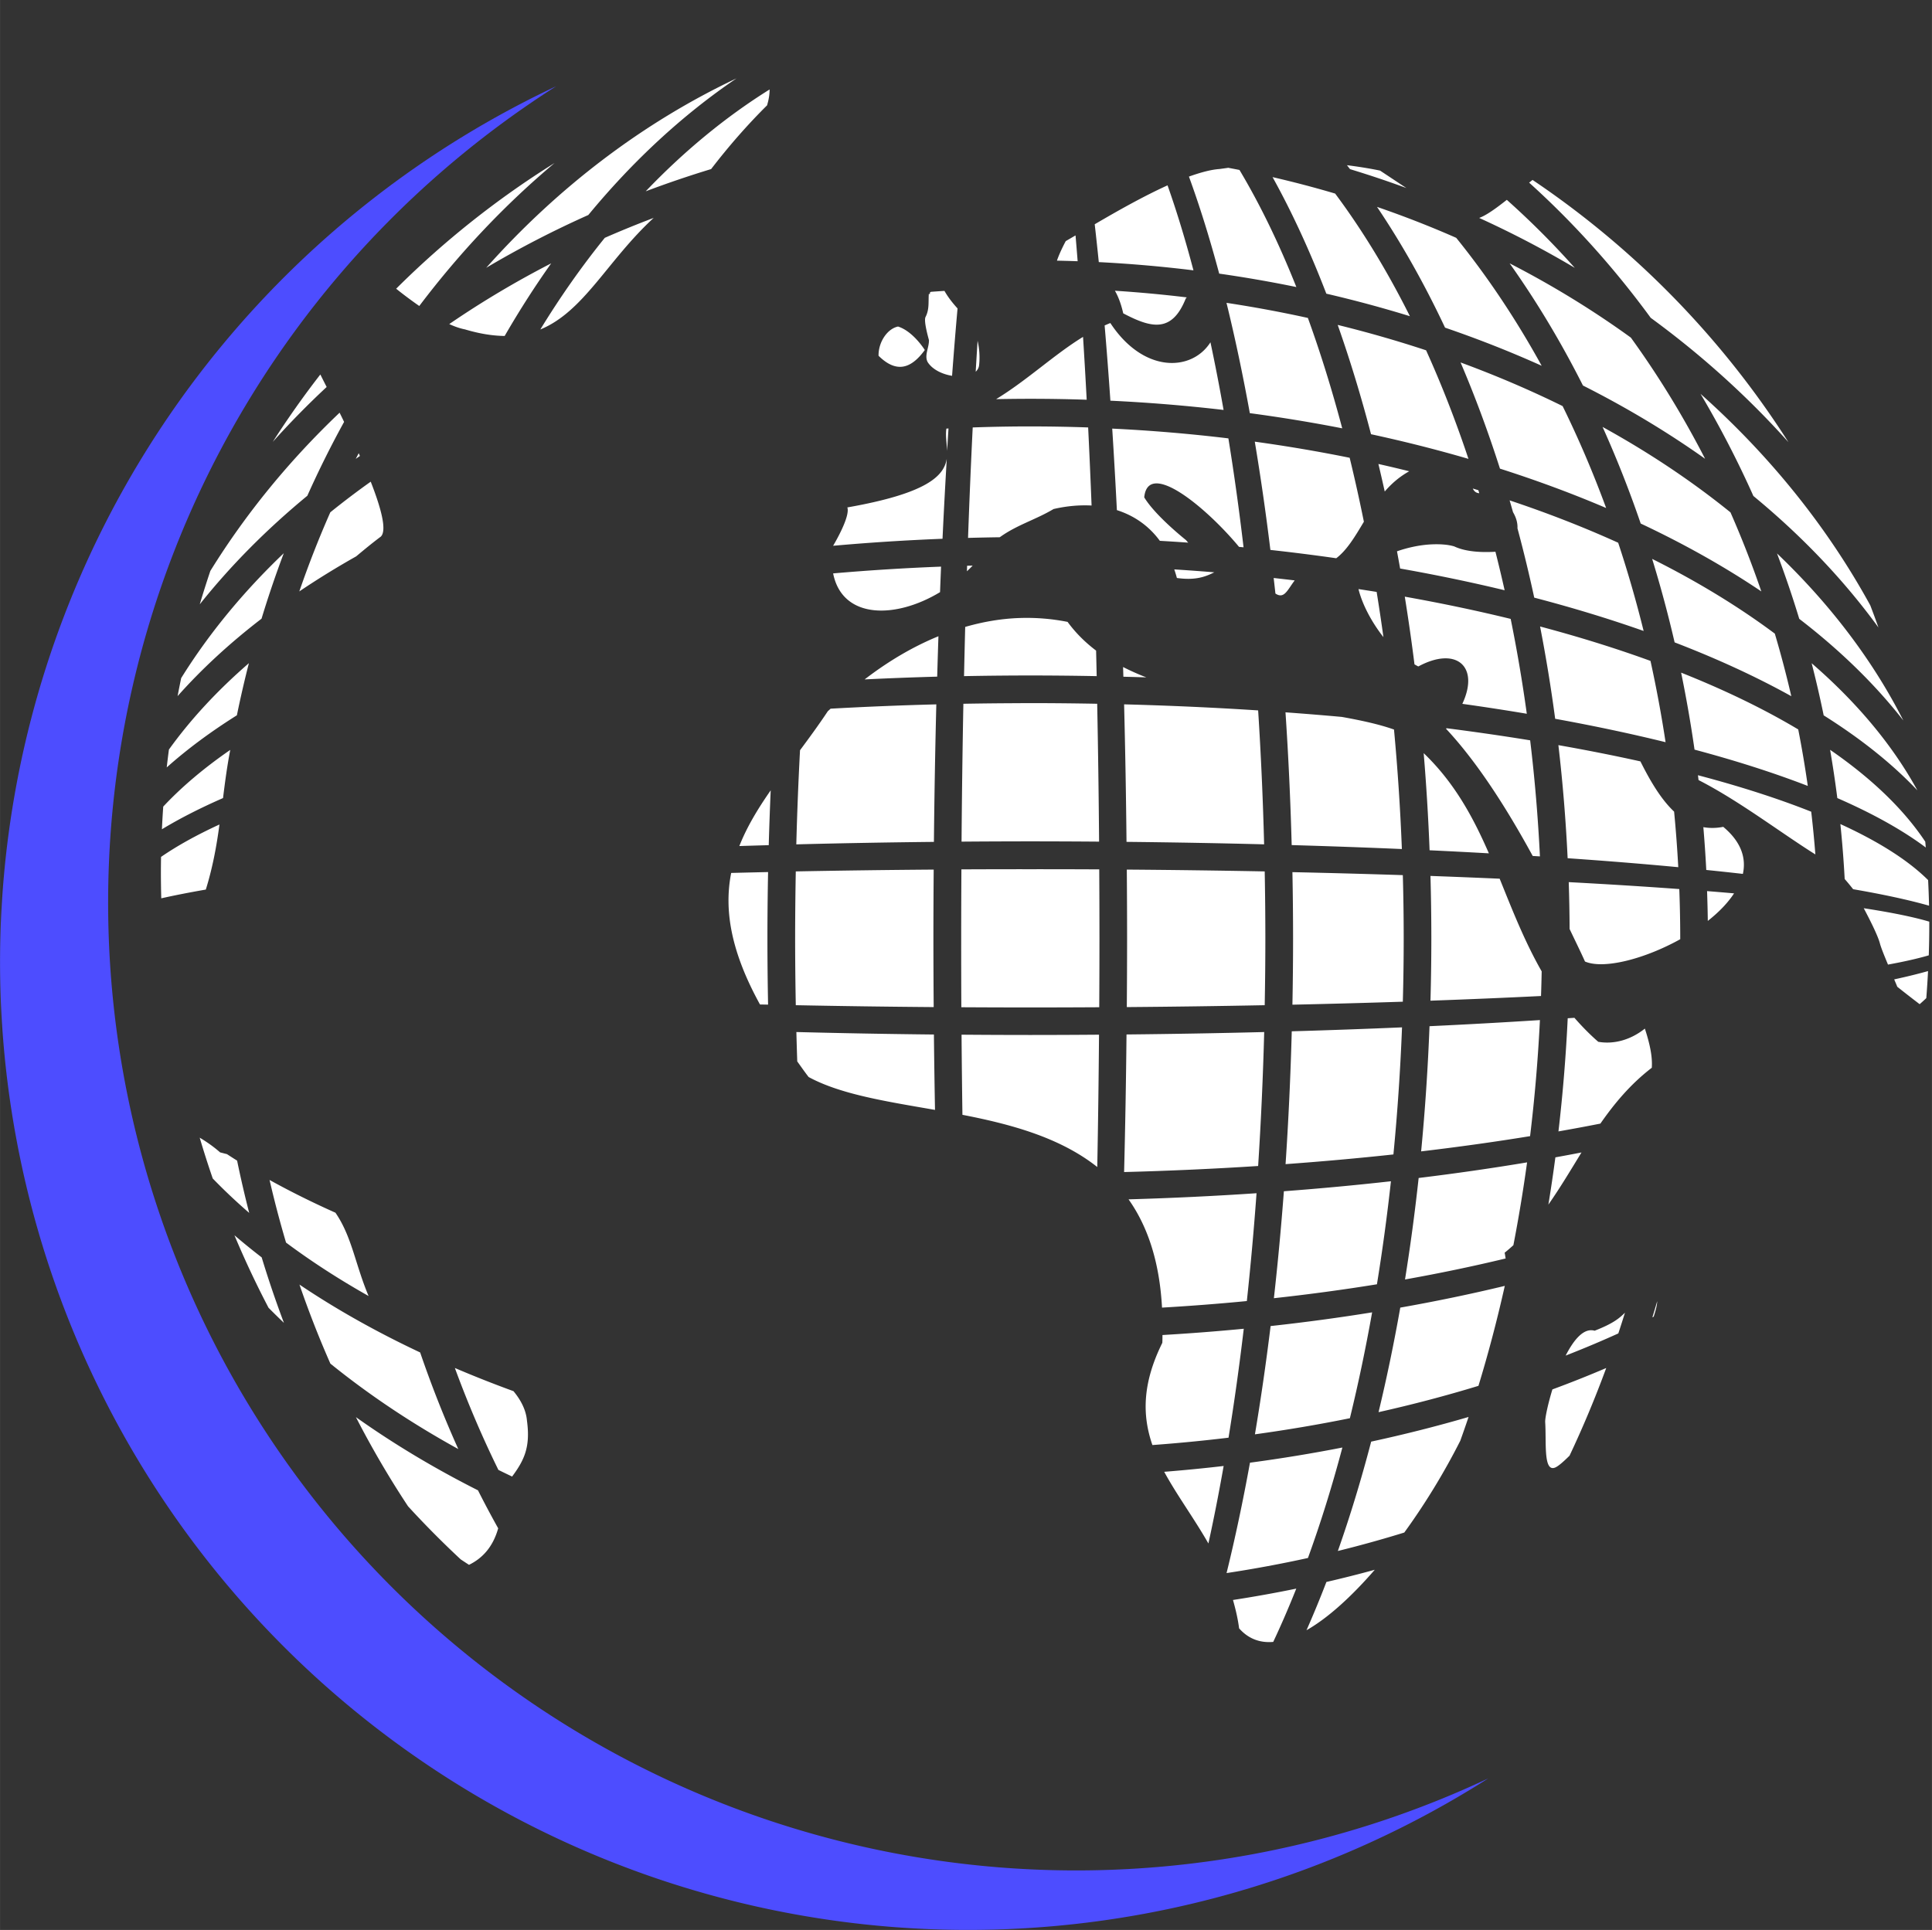
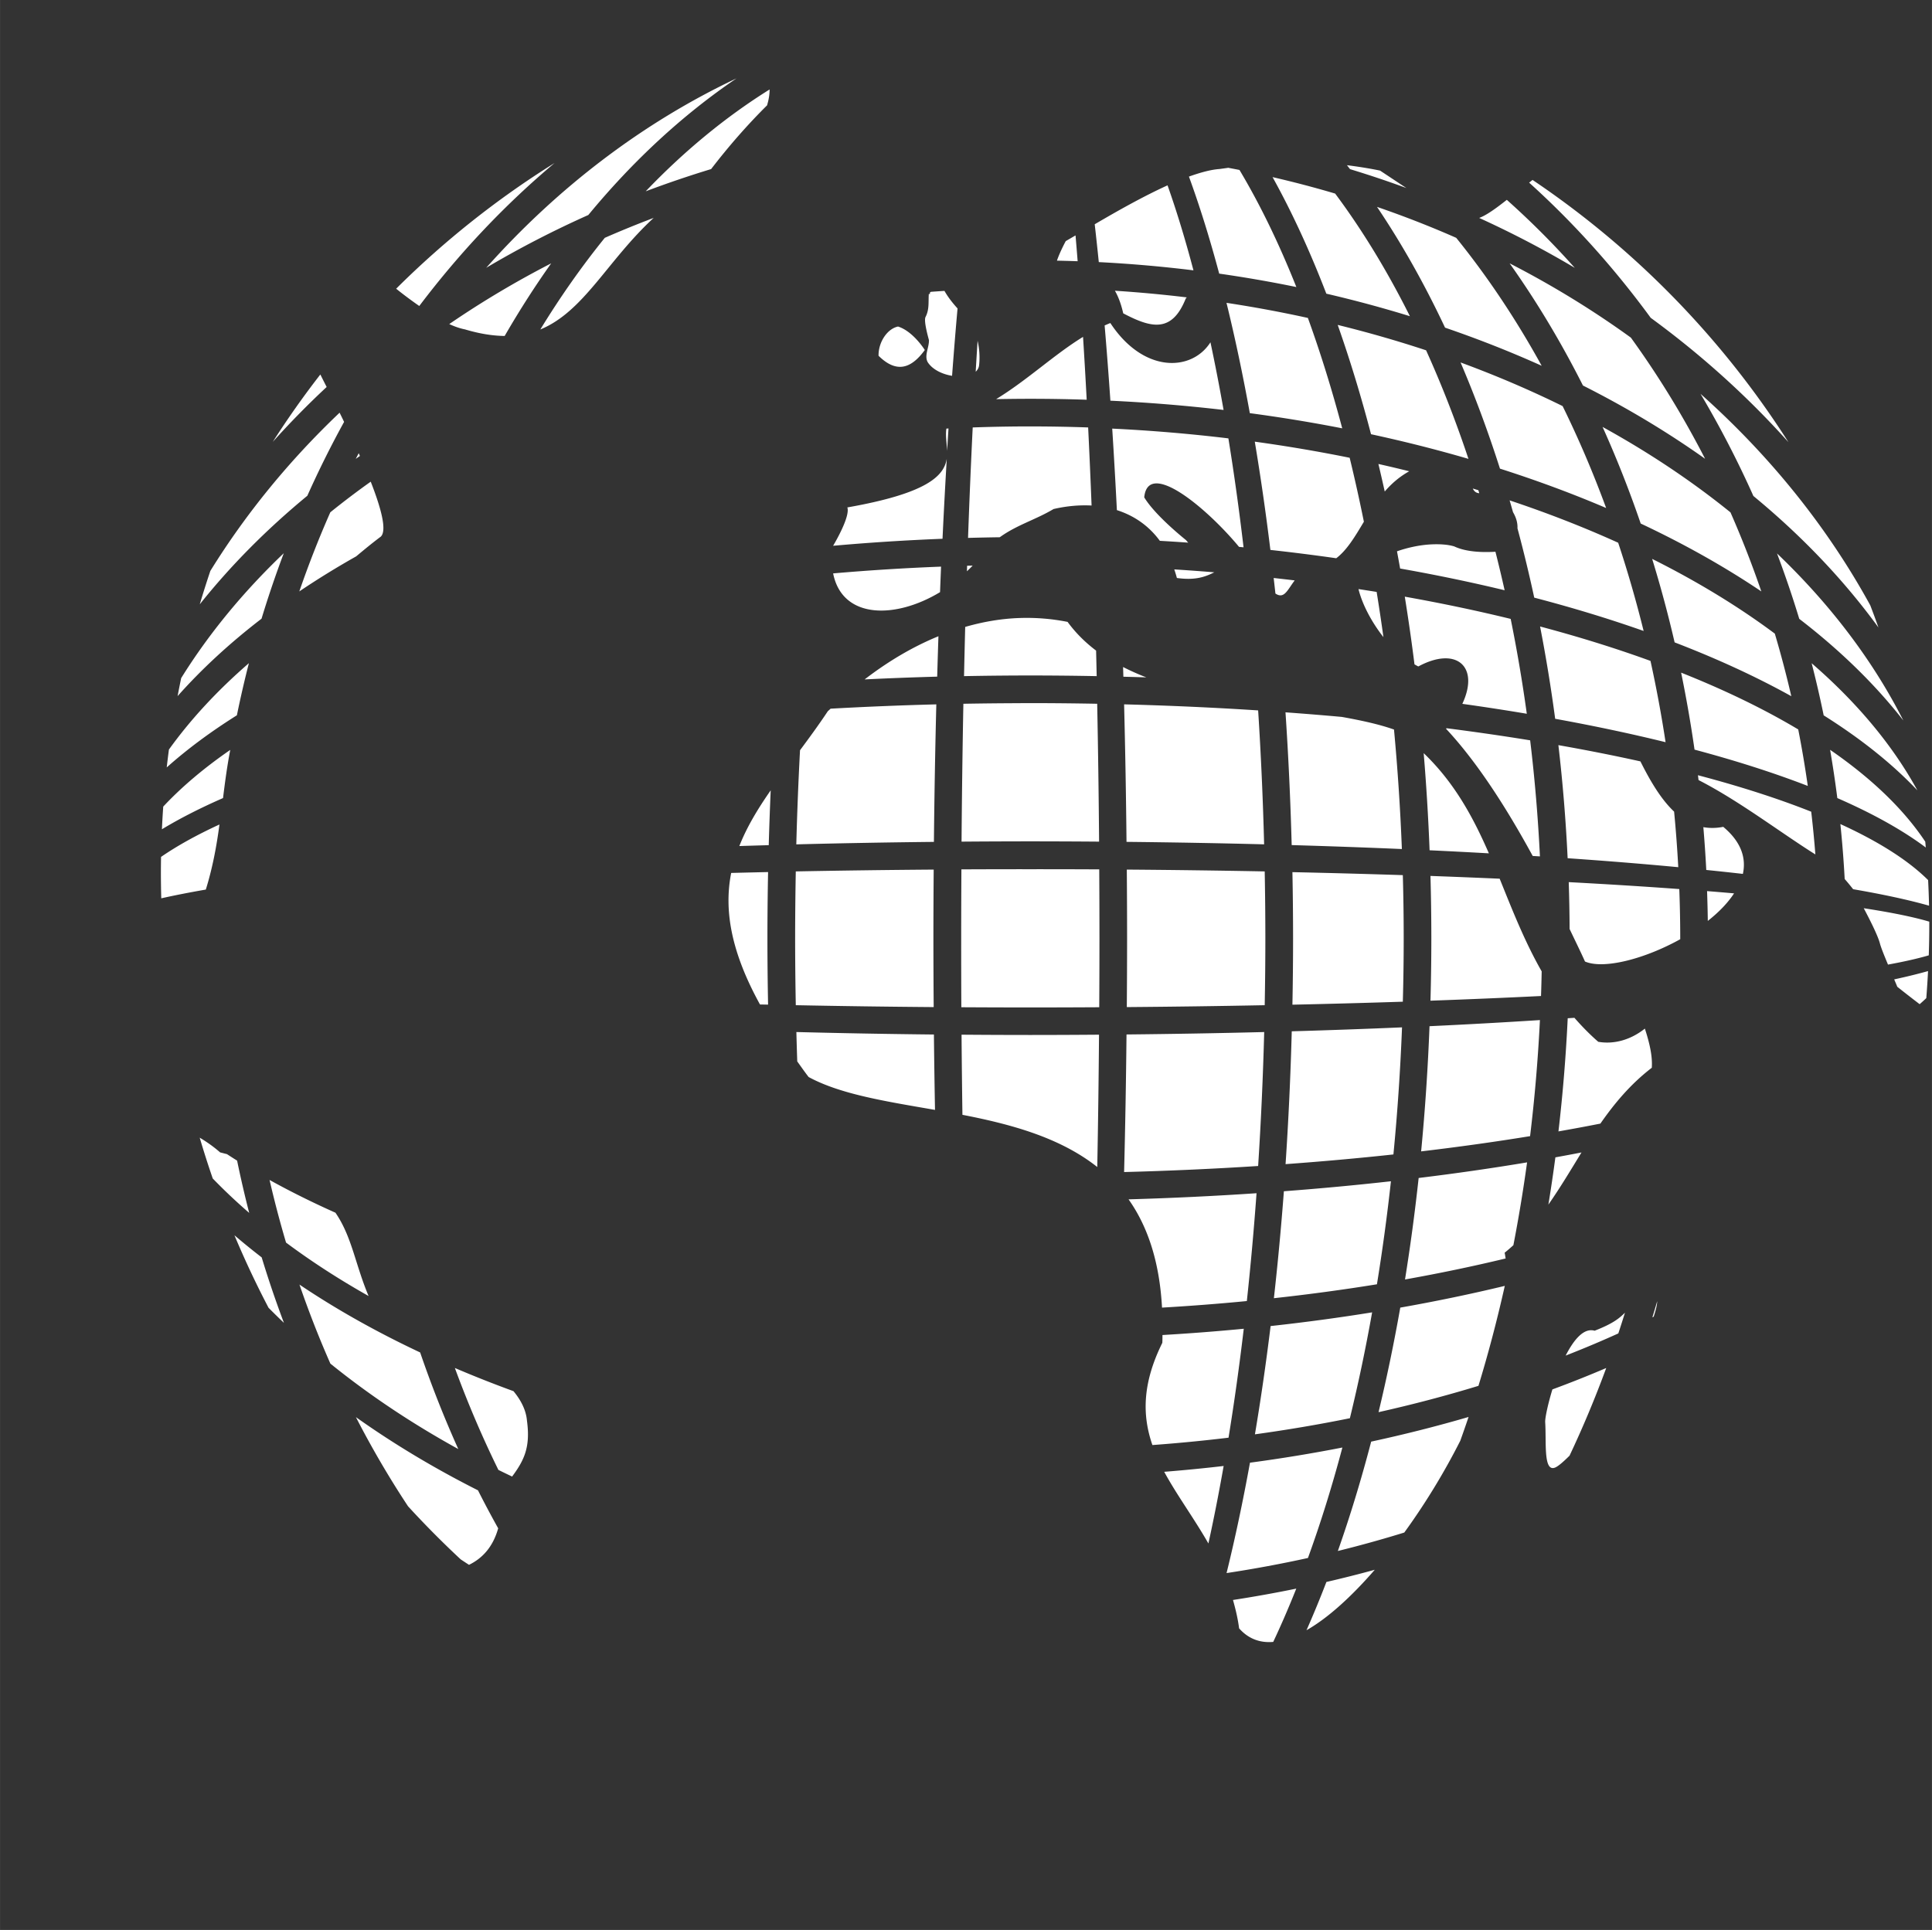
<svg xmlns="http://www.w3.org/2000/svg" id="svg1803" version="1.1" viewBox="0 0 26.492 26.471" height="100.046" width="100.128">
  <rect x="0" y="0" width="26.492" height="26.471" fill="#333333" stroke="none" />
  <defs id="defs1797" />
  <g transform="translate(-80.397,-42.751)" id="layer1">
    <g id="g1">
      <path d="m 90.494,43.827 a 10.81,12.706 0 0 0 -3.43,2.597 13.085,11.189 0 0 1 1.4,-0.724 9.293,13.085 0 0 1 2.029,-1.872 z m 0.456,0.151 a 8.913,12.706 0 0 0 -1.699,1.397 13.085,11.189 0 0 1 0.897,-0.305 7.396,13.085 0 0 1 0.767,-0.874 c 0.022,-0.073 0.035,-0.146 0.035,-0.219 z m -2.949,1.009 a 12.327,12.327 0 0 0 -2.172,1.724 c 0.104,0.084 0.211,0.163 0.317,0.237 A 11.189,13.085 0 0 1 88.001,44.987 Z m 10.866,0.03 a 7.396,13.085 0 0 1 0.042,0.054 13.085,11.189 0 0 1 0.773,0.259 c -0.11,-0.072 -0.222,-0.147 -0.361,-0.239 -0.154,-0.032 -0.304,-0.055 -0.454,-0.074 z m -1.631,0.036 c -0.038,0.006 -0.075,0.01 -0.114,0.016 -0.122,0.008 -0.268,0.049 -0.422,0.104 a 3.603,13.085 0 0 1 0.415,1.331 13.085,9.293 0 0 1 1.058,0.184 5.12,12.706 0 0 0 -0.78,-1.606 12.706,10.81 0 0 0 -0.157,-0.03 z m 0.61,0.126 a 5.5,13.085 0 0 1 0.738,1.6 13.085,9.293 0 0 1 1.146,0.309 7.017,12.706 0 0 0 -1.025,-1.682 12.706,10.81 0 0 0 -0.86,-0.226 z m 3.566,0.04 c -0.021,0.016 -0.027,0.022 -0.047,0.037 a 11.189,13.085 0 0 1 1.667,1.854 13.085,11.189 0 0 1 1.889,1.706 12.327,12.327 0 0 0 -3.509,-3.597 z m -5.005,0.074 c -0.337,0.153 -0.69,0.353 -0.999,0.534 a 1.328,13.085 0 0 1 0.056,0.519 13.085,9.293 0 0 1 1.298,0.113 3.224,12.706 0 0 0 -0.355,-1.165 z m 4.652,0.199 c -0.141,0.111 -0.278,0.212 -0.379,0.248 a 13.085,11.189 0 0 1 1.311,0.685 10.81,12.706 0 0 0 -0.932,-0.933 z m -1.779,0.098 a 7.396,13.085 0 0 1 0.932,1.655 13.085,9.293 0 0 1 1.325,0.523 8.913,12.706 0 0 0 -1.172,-1.755 12.706,10.81 0 0 0 -1.085,-0.424 z m -9.918,0.149 a 12.706,10.81 0 0 0 -0.672,0.274 8.913,12.706 0 0 0 -0.884,1.257 c 0.599,-0.246 0.922,-0.95 1.556,-1.532 z m 5.783,0.241 c -0.042,0.024 -0.096,0.056 -0.134,0.078 0,0 -0.077,0.14 -0.121,0.268 a 13.085,9.293 0 0 1 0.284,0.008 0.948,12.706 0 0 0 -0.029,-0.354 z m -7.19,0.383 a 12.706,10.81 0 0 0 -1.398,0.833 c 0.076,0.035 0.149,0.06 0.216,0.073 0.204,0.061 0.383,0.088 0.544,0.09 a 9.293,13.085 0 0 1 0.638,-0.996 z m 13.143,7.58e-4 a 9.293,13.085 0 0 1 1.005,1.675 13.085,9.293 0 0 1 1.675,1.005 10.81,12.706 0 0 0 -1.018,-1.662 12.706,10.81 0 0 0 -1.661,-1.018 z m -5.413,0.375 c 0.048,0.083 0.086,0.186 0.114,0.31 0.384,0.202 0.667,0.273 0.857,-0.202 0.005,-0.006 0.01,-0.011 0.014,-0.017 a 12.706,8.913 0 0 0 -0.985,-0.091 z m -2.336,0.002 a 12.706,8.913 0 0 0 -0.189,0.013 c -0.003,0.004 -0.009,0.008 -0.012,0.011 -0.004,0.005 0.004,0.014 0,0.019 -0.004,0.005 -0.011,-0.005 -0.015,0 -0.008,0.109 0.01,0.21 -0.046,0.317 -0.024,0.058 0.035,0.266 0.048,0.316 0.002,0.102 -0.066,0.21 -0.018,0.3 0.065,0.103 0.2,0.167 0.335,0.189 a 1.328,13.085 0 0 1 0.075,-0.924 c -0.065,-0.072 -0.127,-0.149 -0.179,-0.24 z m 3.866,0.164 a 3.603,13.085 0 0 1 0.32,1.513 13.085,7.396 0 0 1 1.267,0.208 5.12,12.706 0 0 0 -0.471,-1.514 12.706,8.913 0 0 0 -1.116,-0.207 z m -1.592,0.277 c -0.027,0.01 -0.053,0.022 -0.079,0.033 a 1.328,13.085 0 0 1 0.079,1.032 13.085,7.396 0 0 1 1.552,0.127 3.224,12.706 0 0 0 -0.18,-0.928 c -0.257,0.404 -0.918,0.427 -1.372,-0.263 z m 3.117,0.026 a 5.5,13.085 0 0 1 0.457,1.499 13.085,7.396 0 0 1 1.336,0.338 7.017,12.706 0 0 0 -0.581,-1.489 12.706,8.913 0 0 0 -1.211,-0.348 z m -6.029,0.022 c -0.153,0.032 -0.271,0.222 -0.267,0.401 0.248,0.245 0.449,0.175 0.634,-0.079 0,0 -0.158,-0.256 -0.367,-0.322 z m 2.537,0.142 c -0.394,0.241 -0.764,0.593 -1.192,0.854 a 13.085,7.396 0 0 1 0.469,-0.005 13.085,7.396 0 0 1 0.773,0.013 0.948,12.706 0 0 0 -0.05,-0.862 z m -1.446,0.05 a 0.948,12.706 0 0 0 -0.026,0.428 c 0.026,-0.025 0.044,-0.055 0.047,-0.094 0.011,-0.101 0.005,-0.221 -0.022,-0.334 z m 6.623,0.301 a 7.396,13.085 0 0 1 0.54,1.456 13.085,7.396 0 0 1 1.456,0.54 8.913,12.706 0 0 0 -0.597,-1.398 12.706,8.913 0 0 0 -1.398,-0.598 z m -15.636,0.165 a 12.327,12.327 0 0 0 -0.652,0.924 13.085,11.189 0 0 1 0.739,-0.753 c -0.026,-0.05 -0.063,-0.124 -0.083,-0.164 -0.002,-0.003 -0.002,-0.004 -0.004,-0.007 z m 18.926,0.265 a 11.189,13.085 0 0 1 0.725,1.401 13.085,9.293 0 0 1 1.715,1.804 12.327,12.327 0 0 0 -0.112,-0.304 12.706,10.81 0 0 0 -2.328,-2.901 z m -18.661,0.258 a 12.706,10.81 0 0 0 -1.773,2.171 12.896,12.896 0 0 0 -0.145,0.458 13.085,9.293 0 0 1 1.475,-1.489 11.189,13.085 0 0 1 0.504,-1.013 c -0.021,-0.044 -0.041,-0.085 -0.062,-0.127 z m 9.371,0.189 a 12.706,7.017 0 0 0 -0.69,0.014 0.948,12.706 0 0 0 -0.064,1.515 13.085,5.5 0 0 1 0.435,-0.009 c 0.237,-0.171 0.49,-0.239 0.738,-0.387 0.177,-0.041 0.353,-0.057 0.521,-0.048 a 0.948,12.706 0 0 0 -0.047,-1.071 12.706,7.017 0 0 0 -0.792,-0.014 12.706,7.017 0 0 0 -0.1,0 z m 7.947,0.007 a 9.293,13.085 0 0 1 0.523,1.325 13.085,7.396 0 0 1 1.654,0.931 10.81,12.706 0 0 0 -0.423,-1.084 12.706,8.913 0 0 0 -1.754,-1.172 z m -8.969,0.021 a 12.706,7.017 0 0 0 -0.029,0.002 c -0.015,0.097 0.006,0.201 0.01,0.306 a 1.328,13.085 0 0 1 0.019,-0.308 z m 2.245,0 a 1.328,13.085 0 0 1 0.064,1.12 c 0.232,0.074 0.435,0.211 0.589,0.421 a 13.085,5.5 0 0 1 0.389,0.025 c -0.01,-0.011 -0.02,-0.022 -0.028,-0.033 -0.193,-0.156 -0.46,-0.398 -0.575,-0.588 0.051,-0.525 0.852,0.139 1.3,0.679 a 13.085,5.5 0 0 1 0.062,0.006 3.224,12.706 0 0 0 -0.208,-1.494 12.706,7.017 0 0 0 -1.592,-0.134 z m 1.955,0.181 a 3.603,13.085 0 0 1 0.214,1.485 13.085,5.5 0 0 1 0.903,0.114 c 0.147,-0.111 0.259,-0.3 0.379,-0.501 a 5.12,12.706 0 0 0 -0.195,-0.877 12.706,7.017 0 0 0 -1.301,-0.221 z m -12.287,0.158 a 10.81,12.706 0 0 0 -0.041,0.078 13.085,9.293 0 0 1 0.057,-0.04 c -0.005,-0.012 -0.011,-0.025 -0.016,-0.037 z m 8.062,0.083 c -0.041,0.235 -0.282,0.471 -1.362,0.661 0.042,0.126 -0.175,0.492 -0.195,0.526 a 13.085,5.5 0 0 1 1.5,-0.096 1.328,13.085 0 0 1 0.058,-1.091 z m 5.92,0.065 a 5.5,13.085 0 0 1 0.087,0.378 c 0.093,-0.109 0.203,-0.204 0.336,-0.278 a 12.706,7.017 0 0 0 -0.423,-0.1 z m -13.818,0.243 a 12.706,8.913 0 0 0 -0.554,0.42 10.81,12.706 0 0 0 -0.425,1.085 13.085,7.396 0 0 1 0.78,-0.481 c 0.108,-0.09 0.215,-0.179 0.338,-0.271 0.086,-0.085 0.003,-0.391 -0.139,-0.754 z m 15.113,0.095 c 0.017,0.037 0.046,0.061 0.088,0.063 a 7.017,12.706 0 0 0 -0.012,-0.041 12.706,7.017 0 0 0 -0.076,-0.023 z m 0.504,0.16 a 7.396,13.085 0 0 1 0.047,0.163 c 0.04,0.068 0.065,0.143 0.061,0.221 a 7.396,13.085 0 0 1 0,4.02e-4 7.396,13.085 0 0 1 0.23,0.951 13.085,5.5 0 0 1 1.5,0.457 8.913,12.706 0 0 0 -0.349,-1.21 12.706,7.017 0 0 0 -1.488,-0.581 z m -1.093,0.606 c -0.144,0.009 -0.302,0.042 -0.451,0.094 a 5.5,13.085 0 0 1 0.043,0.236 13.085,5.5 0 0 1 1.433,0.298 7.017,12.706 0 0 0 -0.126,-0.528 c -0.151,0.009 -0.391,0.009 -0.564,-0.073 -0.084,-0.026 -0.202,-0.035 -0.335,-0.027 z m -15.716,0.12 a 12.706,8.913 0 0 0 -1.407,1.713 12.896,12.896 0 0 0 -0.049,0.247 13.085,7.396 0 0 1 1.151,-1.062 11.189,13.085 0 0 1 0.305,-0.898 z m 20.476,0.003 a 11.189,13.085 0 0 1 0.305,0.897 13.085,7.396 0 0 1 1.427,1.394 12.706,8.913 0 0 0 -1.732,-2.291 z m -1.712,0.075 a 9.293,13.085 0 0 1 0.308,1.145 13.085,5.5 0 0 1 1.6,0.738 10.81,12.706 0 0 0 -0.226,-0.858 12.706,7.017 0 0 0 -1.682,-1.025 z m -9.319,0.092 a 12.706,5.12 0 0 0 -0.075,0.002 0.948,12.706 0 0 0 -0.002,0.076 c 0.026,-0.026 0.053,-0.051 0.078,-0.078 z m -0.431,0.014 a 12.706,5.12 0 0 0 -1.481,0.093 c 0.125,0.629 0.853,0.628 1.466,0.257 a 1.328,13.085 0 0 1 0.014,-0.35 z m 3.197,0.038 c 0.013,0.038 0.025,0.077 0.036,0.118 0.26,0.036 0.394,-0.019 0.513,-0.078 a 12.706,5.12 0 0 0 -0.549,-0.04 z m 1.363,0.118 a 3.603,13.085 0 0 1 0.024,0.213 c 0.12,0.08 0.163,-0.046 0.264,-0.18 a 12.706,5.12 0 0 0 -0.288,-0.033 z m 1.163,0.152 c 0.051,0.208 0.179,0.452 0.342,0.659 a 5.12,12.706 0 0 0 -0.093,-0.62 12.706,5.12 0 0 0 -0.249,-0.039 z m 0.635,0.105 a 5.5,13.085 0 0 1 0.133,0.928 c 0.018,0.009 0.035,0.021 0.053,0.028 0.523,-0.282 0.842,0.003 0.603,0.513 a 13.085,3.603 0 0 1 0.884,0.136 7.017,12.706 0 0 0 -0.221,-1.301 12.706,5.12 0 0 0 -1.452,-0.305 z m -5.288,0.292 c -0.25,0.009 -0.497,0.052 -0.74,0.122 a 0.948,12.706 0 0 0 -0.016,0.675 13.085,3.603 0 0 1 0.909,-0.009 13.085,3.603 0 0 1 0.91,0.009 0.948,12.706 0 0 0 -0.008,-0.35 c -0.148,-0.112 -0.28,-0.242 -0.391,-0.394 -0.222,-0.044 -0.444,-0.061 -0.664,-0.053 z m 7.143,0.116 a 7.396,13.085 0 0 1 0.207,1.266 13.085,3.603 0 0 1 1.514,0.321 8.913,12.706 0 0 0 -0.207,-1.115 12.706,5.12 0 0 0 -1.514,-0.472 z m -8.25,0.134 c -0.353,0.144 -0.692,0.346 -1.012,0.592 a 13.085,3.603 0 0 1 0.995,-0.038 1.328,13.085 0 0 1 0.017,-0.554 z m -9.454,0.368 a 12.706,7.017 0 0 0 -1.098,1.186 12.896,12.896 0 0 0 -0.03,0.245 13.085,5.5 0 0 1 0.962,-0.715 11.189,13.085 0 0 1 0.165,-0.716 z m 21.428,0.002 a 11.189,13.085 0 0 1 0.165,0.715 13.085,5.5 0 0 1 1.285,1.029 12.706,7.017 0 0 0 -1.45,-1.744 z m -9.442,0.053 a 1.328,13.085 0 0 1 0.004,0.132 13.085,3.603 0 0 1 0.315,0.009 c -0.11,-0.042 -0.217,-0.09 -0.319,-0.142 z m 7.652,0.075 a 9.293,13.085 0 0 1 0.184,1.057 13.085,3.603 0 0 1 1.553,0.498 10.81,12.706 0 0 0 -0.131,-0.775 12.706,5.12 0 0 0 -1.606,-0.779 z m -9.056,0.42 a 12.706,3.224 0 0 0 -0.786,0.008 0.948,12.706 0 0 0 -0.025,1.891 13.085,1.328 0 0 1 0.942,-0.004 13.085,1.328 0 0 1 0.944,0.004 0.948,12.706 0 0 0 -0.026,-1.891 12.706,3.224 0 0 0 -0.918,-0.009 12.706,3.224 0 0 0 -0.039,0 12.706,3.224 0 0 0 -0.092,0 z m 1.418,0.016 a 1.328,13.085 0 0 1 0.033,1.886 13.085,1.328 0 0 1 1.887,0.034 3.224,12.706 0 0 0 -0.082,-1.837 12.706,3.224 0 0 0 -1.838,-0.083 z m -2.582,4.02e-4 a 12.706,3.224 0 0 0 -1.443,0.059 c -0.012,0.012 -0.025,0.023 -0.038,0.035 -0.125,0.188 -0.254,0.364 -0.381,0.535 a 3.224,12.706 0 0 0 -0.051,1.291 13.085,1.328 0 0 1 1.887,-0.034 1.328,13.085 0 0 1 0.033,-1.886 12.706,3.224 0 0 0 -0.007,0 z m 4.795,0.108 a 3.603,13.085 0 0 1 0.085,1.822 13.085,1.328 0 0 1 1.511,0.054 5.12,12.706 0 0 0 -0.108,-1.639 c -0.209,-0.074 -0.455,-0.126 -0.715,-0.173 a 12.706,3.224 0 0 0 -0.774,-0.063 z m 2.208,0.219 c -0.002,0.002 -0.004,0.005 -0.006,0.008 0.427,0.457 0.83,1.087 1.188,1.744 a 13.085,1.328 0 0 1 0.099,0.006 7.017,12.706 0 0 0 -0.134,-1.592 12.706,3.224 0 0 0 -1.147,-0.166 z m 1.534,0.231 a 7.396,13.085 0 0 1 0.127,1.552 13.085,1.328 0 0 1 1.517,0.123 8.913,12.706 0 0 0 -0.057,-0.762 c -0.183,-0.173 -0.33,-0.425 -0.462,-0.689 a 12.706,3.224 0 0 0 -1.125,-0.223 z m 3.726,0.065 a 11.189,13.085 0 0 1 0.099,0.662 13.085,3.603 0 0 1 1.213,0.678 12.327,12.327 0 0 0 -0.007,-0.08 12.706,5.12 0 0 0 -1.305,-1.26 z m -21.939,0.002 a 12.706,5.12 0 0 0 -0.918,0.777 12.896,12.896 0 0 0 -0.018,0.311 13.085,3.603 0 0 1 0.838,-0.428 c 0.027,-0.219 0.056,-0.438 0.099,-0.661 z m 16.366,0.044 a 5.5,13.085 0 0 1 0.081,1.332 13.085,1.328 0 0 1 0.813,0.042 c -0.216,-0.496 -0.473,-0.971 -0.894,-1.374 z m 3.761,0.303 a 9.293,13.085 0 0 1 0.008,0.066 c 0.559,0.286 1.122,0.719 1.602,1.02 a 10.81,12.706 0 0 0 -0.057,-0.586 12.706,3.224 0 0 0 -1.552,-0.5 z m -12.715,0.207 c -0.175,0.251 -0.326,0.5 -0.43,0.764 a 13.085,1.328 0 0 1 0.403,-0.012 3.603,13.085 0 0 1 0.027,-0.752 z m 14.668,0.464 a 11.189,13.085 0 0 1 0.059,0.752 c 0.062,0.071 0.103,0.124 0.116,0.14 a 13.085,1.328 0 0 1 1.041,0.226 12.327,12.327 0 0 0 -0.013,-0.351 12.706,3.224 0 0 0 -1.202,-0.768 z m -22.226,0.004 a 12.706,3.224 0 0 0 -0.802,0.445 12.896,12.896 0 0 0 -0.002,0.205 12.896,12.896 0 0 0 0.005,0.363 13.085,1.328 0 0 1 0.611,-0.12 c 0.094,-0.303 0.148,-0.599 0.187,-0.892 z m 20.619,0.033 c -0.098,0.019 -0.188,0.019 -0.272,0.004 a 9.293,13.085 0 0 1 0.04,0.587 13.085,1.328 0 0 1 0.502,0.054 c 0.047,-0.216 -0.021,-0.438 -0.269,-0.645 z m -9.809,0.581 a 12.706,0.948 0 0 0 -0.637,0.002 0.948,12.706 0 0 0 -0.003,0.945 0.948,12.706 0 0 0 0.002,0.946 12.706,0.948 0 0 0 0.945,0.003 12.706,0.948 0 0 0 0.946,-0.003 0.948,12.706 0 0 0 0.003,-0.946 0.948,12.706 0 0 0 -0.003,-0.945 12.706,0.948 0 0 0 -0.946,-0.002 12.706,0.948 0 0 0 -0.302,0 12.706,0.948 0 0 0 -0.005,0 z m -1.017,0.005 a 12.706,0.948 0 0 0 -1.891,0.025 3.224,12.706 0 0 0 -0.009,0.917 3.224,12.706 0 0 0 0.009,0.918 12.706,0.948 0 0 0 1.891,0.026 1.328,13.085 0 0 1 -0.004,-0.944 1.328,13.085 0 0 1 0.004,-0.942 z m 2.648,0 a 1.328,13.085 0 0 1 0.004,0.942 1.328,13.085 0 0 1 -0.004,0.944 12.706,0.948 0 0 0 1.891,-0.026 3.224,12.706 0 0 0 0.009,-0.918 3.224,12.706 0 0 0 -0.009,-0.917 12.706,0.948 0 0 0 -1.891,-0.025 z m -4.925,0.034 a 12.706,0.948 0 0 0 -0.5,0.012 c -0.098,0.497 -0.011,1.067 0.395,1.804 a 12.706,0.948 0 0 0 0.111,0.002 3.603,13.085 0 0 1 -0.009,-0.91 3.603,13.085 0 0 1 0.009,-0.908 12.706,0.948 0 0 0 -0.006,0 z m 7.196,0 a 3.603,13.085 0 0 1 0.009,0.909 3.603,13.085 0 0 1 -0.009,0.91 12.706,0.948 0 0 0 1.514,-0.041 5.12,12.706 0 0 0 0.012,-0.869 5.12,12.706 0 0 0 -0.012,-0.867 12.706,0.948 0 0 0 -1.514,-0.041 z m 1.893,0.054 a 5.5,13.085 0 0 1 0.012,0.854 5.5,13.085 0 0 1 -0.012,0.856 12.706,0.948 0 0 0 1.516,-0.064 7.017,12.706 0 0 0 0.009,-0.338 c -0.234,-0.41 -0.403,-0.843 -0.576,-1.271 a 12.706,0.948 0 0 0 -0.949,-0.038 z m 1.896,0.084 a 7.396,13.085 0 0 1 0.012,0.643 c 0.071,0.15 0.147,0.303 0.211,0.446 0.257,0.11 0.818,-0.035 1.306,-0.306 a 8.913,12.706 0 0 0 0,-0.012 8.913,12.706 0 0 0 -0.013,-0.676 12.706,0.948 0 0 0 -1.517,-0.095 z m 1.897,0.124 a 9.293,13.085 0 0 1 0.01,0.408 c 0.147,-0.116 0.273,-0.244 0.36,-0.378 a 12.706,0.948 0 0 0 -0.37,-0.031 z m 2.148,0.233 c 0.092,0.174 0.196,0.381 0.223,0.487 0.017,0.062 0.061,0.169 0.11,0.287 a 12.706,0.948 0 0 0 0.559,-0.127 12.327,12.327 0 0 0 0.007,-0.404 12.327,12.327 0 0 0 0,-0.058 12.706,0.948 0 0 0 -0.898,-0.184 z m 0.882,0.863 a 13.085,1.328 0 0 1 -0.464,0.114 c 0.014,0.034 0.03,0.069 0.042,0.101 0.127,0.101 0.217,0.17 0.307,0.239 a 12.706,3.224 0 0 0 0.091,-0.083 12.327,12.327 0 0 0 0.024,-0.371 z m -4.848,0.641 a 13.085,1.328 0 0 1 -0.093,0.006 7.396,13.085 0 0 1 -0.127,1.552 12.706,3.224 0 0 0 0.575,-0.107 c 0.191,-0.274 0.409,-0.538 0.705,-0.766 0.011,-0.157 -0.029,-0.334 -0.095,-0.537 -0.197,0.157 -0.426,0.218 -0.639,0.181 -0.121,-0.105 -0.227,-0.215 -0.326,-0.328 z m -0.474,0.031 a 13.085,1.328 0 0 1 -1.514,0.084 5.5,13.085 0 0 1 -0.115,1.717 12.706,3.224 0 0 0 1.494,-0.209 7.017,12.706 0 0 0 0.135,-1.592 z m -1.892,0.1 a 13.085,1.328 0 0 1 -1.511,0.054 3.603,13.085 0 0 1 -0.085,1.822 12.706,3.224 0 0 0 1.479,-0.133 5.12,12.706 0 0 0 0.118,-1.744 z m -8.304,0.064 a 3.224,12.706 0 0 0 0.012,0.403 c 0.052,0.072 0.098,0.139 0.156,0.214 0.439,0.239 1.072,0.336 1.733,0.451 a 1.328,13.085 0 0 1 -0.015,-1.034 13.085,1.328 0 0 1 -1.886,-0.034 z m 6.407,4.02e-4 a 13.085,1.328 0 0 1 -1.88,0.033 1.328,13.085 0 0 1 -0.033,1.887 12.706,3.224 0 0 0 1.838,-0.083 3.224,12.706 0 0 0 0.083,-1.838 13.085,1.328 0 0 1 -0.007,0 z m -4.142,0.037 a 0.948,12.706 0 0 0 0.012,1.098 c 0.67,0.13 1.339,0.312 1.849,0.716 a 0.948,12.706 0 0 0 0.024,-1.815 13.085,1.328 0 0 1 -0.944,0.004 13.085,1.328 0 0 1 -0.942,-0.004 z M 83.135,58.355 a 12.896,12.896 0 0 0 0.179,0.56 12.706,7.017 0 0 0 0.5,0.472 11.189,13.085 0 0 1 -0.166,-0.717 13.085,5.5 0 0 1 -0.139,-0.089 c -0.033,-0.008 -0.06,-0.016 -0.094,-0.024 -0.092,-0.081 -0.185,-0.145 -0.28,-0.202 z m 18.948,0.203 a 13.085,3.603 0 0 1 -0.358,0.067 7.396,13.085 0 0 1 -0.096,0.648 c 0.161,-0.23 0.305,-0.472 0.454,-0.715 z m -0.747,0.136 a 13.085,3.603 0 0 1 -1.486,0.214 5.5,13.085 0 0 1 -0.187,1.392 12.706,5.12 0 0 0 1.38,-0.288 c -0.005,-0.026 -0.008,-0.054 -0.014,-0.079 0.042,-0.033 0.081,-0.068 0.12,-0.103 a 7.017,12.706 0 0 0 0.188,-1.137 z M 84.093,58.935 a 10.81,12.706 0 0 0 0.226,0.859 12.706,7.017 0 0 0 1.132,0.733 c -0.182,-0.43 -0.228,-0.813 -0.454,-1.142 a 13.085,5.5 0 0 1 0,-4.02e-4 13.085,5.5 0 0 1 -0.903,-0.449 z m 15.376,0.018 a 13.085,3.603 0 0 1 -1.467,0.137 3.603,13.085 0 0 1 -0.137,1.467 12.706,5.12 0 0 0 1.413,-0.191 5.12,12.706 0 0 0 0.192,-1.413 z m -1.842,0.164 a 13.085,3.603 0 0 1 -1.755,0.084 c 0.257,0.363 0.424,0.844 0.459,1.485 a 12.706,5.12 0 0 0 1.163,-0.09 3.224,12.706 0 0 0 0.133,-1.479 z M 83.612,59.695 a 12.896,12.896 0 0 0 0.467,0.993 12.706,8.913 0 0 0 0.211,0.207 11.189,13.085 0 0 1 -0.305,-0.898 13.085,7.396 0 0 1 -0.372,-0.302 z m 0.891,0.675 a 10.81,12.706 0 0 0 0.424,1.084 12.706,8.913 0 0 0 1.754,1.172 9.293,13.085 0 0 1 -0.523,-1.325 13.085,7.396 0 0 1 -1.655,-0.931 z m 16.528,0.018 a 13.085,5.5 0 0 1 -1.433,0.298 5.5,13.085 0 0 1 -0.298,1.434 12.706,7.017 0 0 0 1.37,-0.361 7.017,12.706 0 0 0 0.361,-1.37 z m 2.09,0.211 a 9.293,13.085 0 0 1 -0.066,0.22 12.706,7.017 0 0 0 0.018,-0.009 c 0.028,-0.086 0.047,-0.159 0.048,-0.211 z m -3.909,0.152 a 13.085,5.5 0 0 1 -1.392,0.188 3.603,13.085 0 0 1 -0.215,1.485 12.706,7.017 0 0 0 1.302,-0.221 5.12,12.706 0 0 0 0.305,-1.452 z m 3.467,0.005 c -0.074,0.071 -0.149,0.143 -0.416,0.247 -0.147,-0.043 -0.284,0.12 -0.397,0.341 a 12.706,7.017 0 0 0 0.722,-0.304 8.913,12.706 0 0 0 0.091,-0.284 z m -5.228,0.22 a 13.085,5.5 0 0 1 -1.114,0.086 c 0,0.036 1.22e-4,0.07 -0.002,0.107 -0.281,0.568 -0.273,1.005 -0.136,1.402 a 12.706,7.017 0 0 0 1.044,-0.101 3.224,12.706 0 0 0 0.209,-1.495 z m -10.817,0.538 a 8.913,12.706 0 0 0 0.597,1.398 12.706,8.913 0 0 0 0.188,0.091 c 0.168,-0.226 0.252,-0.406 0.204,-0.763 -0.012,-0.148 -0.082,-0.283 -0.185,-0.408 a 13.085,7.396 0 0 1 -0.804,-0.318 z m 15.789,0 a 13.085,7.396 0 0 1 -0.739,0.294 c -0.062,0.204 -0.1,0.385 -0.099,0.446 0.018,0.274 -0.027,0.686 0.133,0.627 0.044,-0.016 0.118,-0.082 0.201,-0.164 a 8.913,12.706 0 0 0 0.503,-1.202 z m -1.889,0.672 a 13.085,7.396 0 0 1 -1.335,0.338 5.5,13.085 0 0 1 -0.457,1.5 12.706,8.913 0 0 0 0.911,-0.253 c 0.282,-0.388 0.545,-0.818 0.768,-1.259 a 7.017,12.706 0 0 0 0.113,-0.325 z m -15.257,0.002 a 10.81,12.706 0 0 0 0.715,1.223 12.896,12.896 0 0 0 0.722,0.728 12.706,10.81 0 0 0 0.114,0.075 c 0.186,-0.091 0.329,-0.247 0.4,-0.501 a 9.293,13.085 0 0 1 -0.277,-0.521 13.085,9.293 0 0 1 -1.674,-1.004 z m 13.527,0.417 a 13.085,7.396 0 0 1 -1.267,0.208 3.603,13.085 0 0 1 -0.321,1.514 12.706,8.913 0 0 0 1.116,-0.207 5.12,12.706 0 0 0 0.472,-1.514 z m -1.627,0.253 a 13.085,7.396 0 0 1 -0.816,0.08 c 0.173,0.319 0.404,0.63 0.606,0.983 a 3.224,12.706 0 0 0 0.209,-1.063 z m 2.07,1.424 a 13.085,9.293 0 0 1 -0.662,0.167 5.5,13.085 0 0 1 -0.273,0.662 c 0.297,-0.169 0.619,-0.464 0.936,-0.829 z m -1.074,0.258 a 13.085,9.293 0 0 1 -0.869,0.156 c 0.035,0.124 0.066,0.251 0.084,0.389 0.128,0.145 0.288,0.202 0.468,0.186 a 5.12,12.706 0 0 0 0.316,-0.731 z" style="fill:#ffffff;fill-opacity:1;stroke:none;stroke-width:0.026" id="path3213-0-5-4-5-8-6-4-5-11" />
-       <path d="M 88.023,43.934 A 13.275,13.275 79.47 0 0 80.621,58.373 13.275,13.275 79.47 0 0 96.098,68.998 13.275,13.275 79.47 0 0 100.805,67.143 13.275,13.275 79.47 0 1 97.58,68.182 13.275,13.275 79.47 0 1 82.103,57.557 13.275,13.275 79.47 0 1 88.023,43.934 Z" style="fill:#4d4dff;fill-opacity:1;stroke:none;stroke-width:0.1;stroke-miterlimit:4;stroke-dasharray:none" id="path859-7-47-2-0-4" />
    </g>
  </g>
</svg>